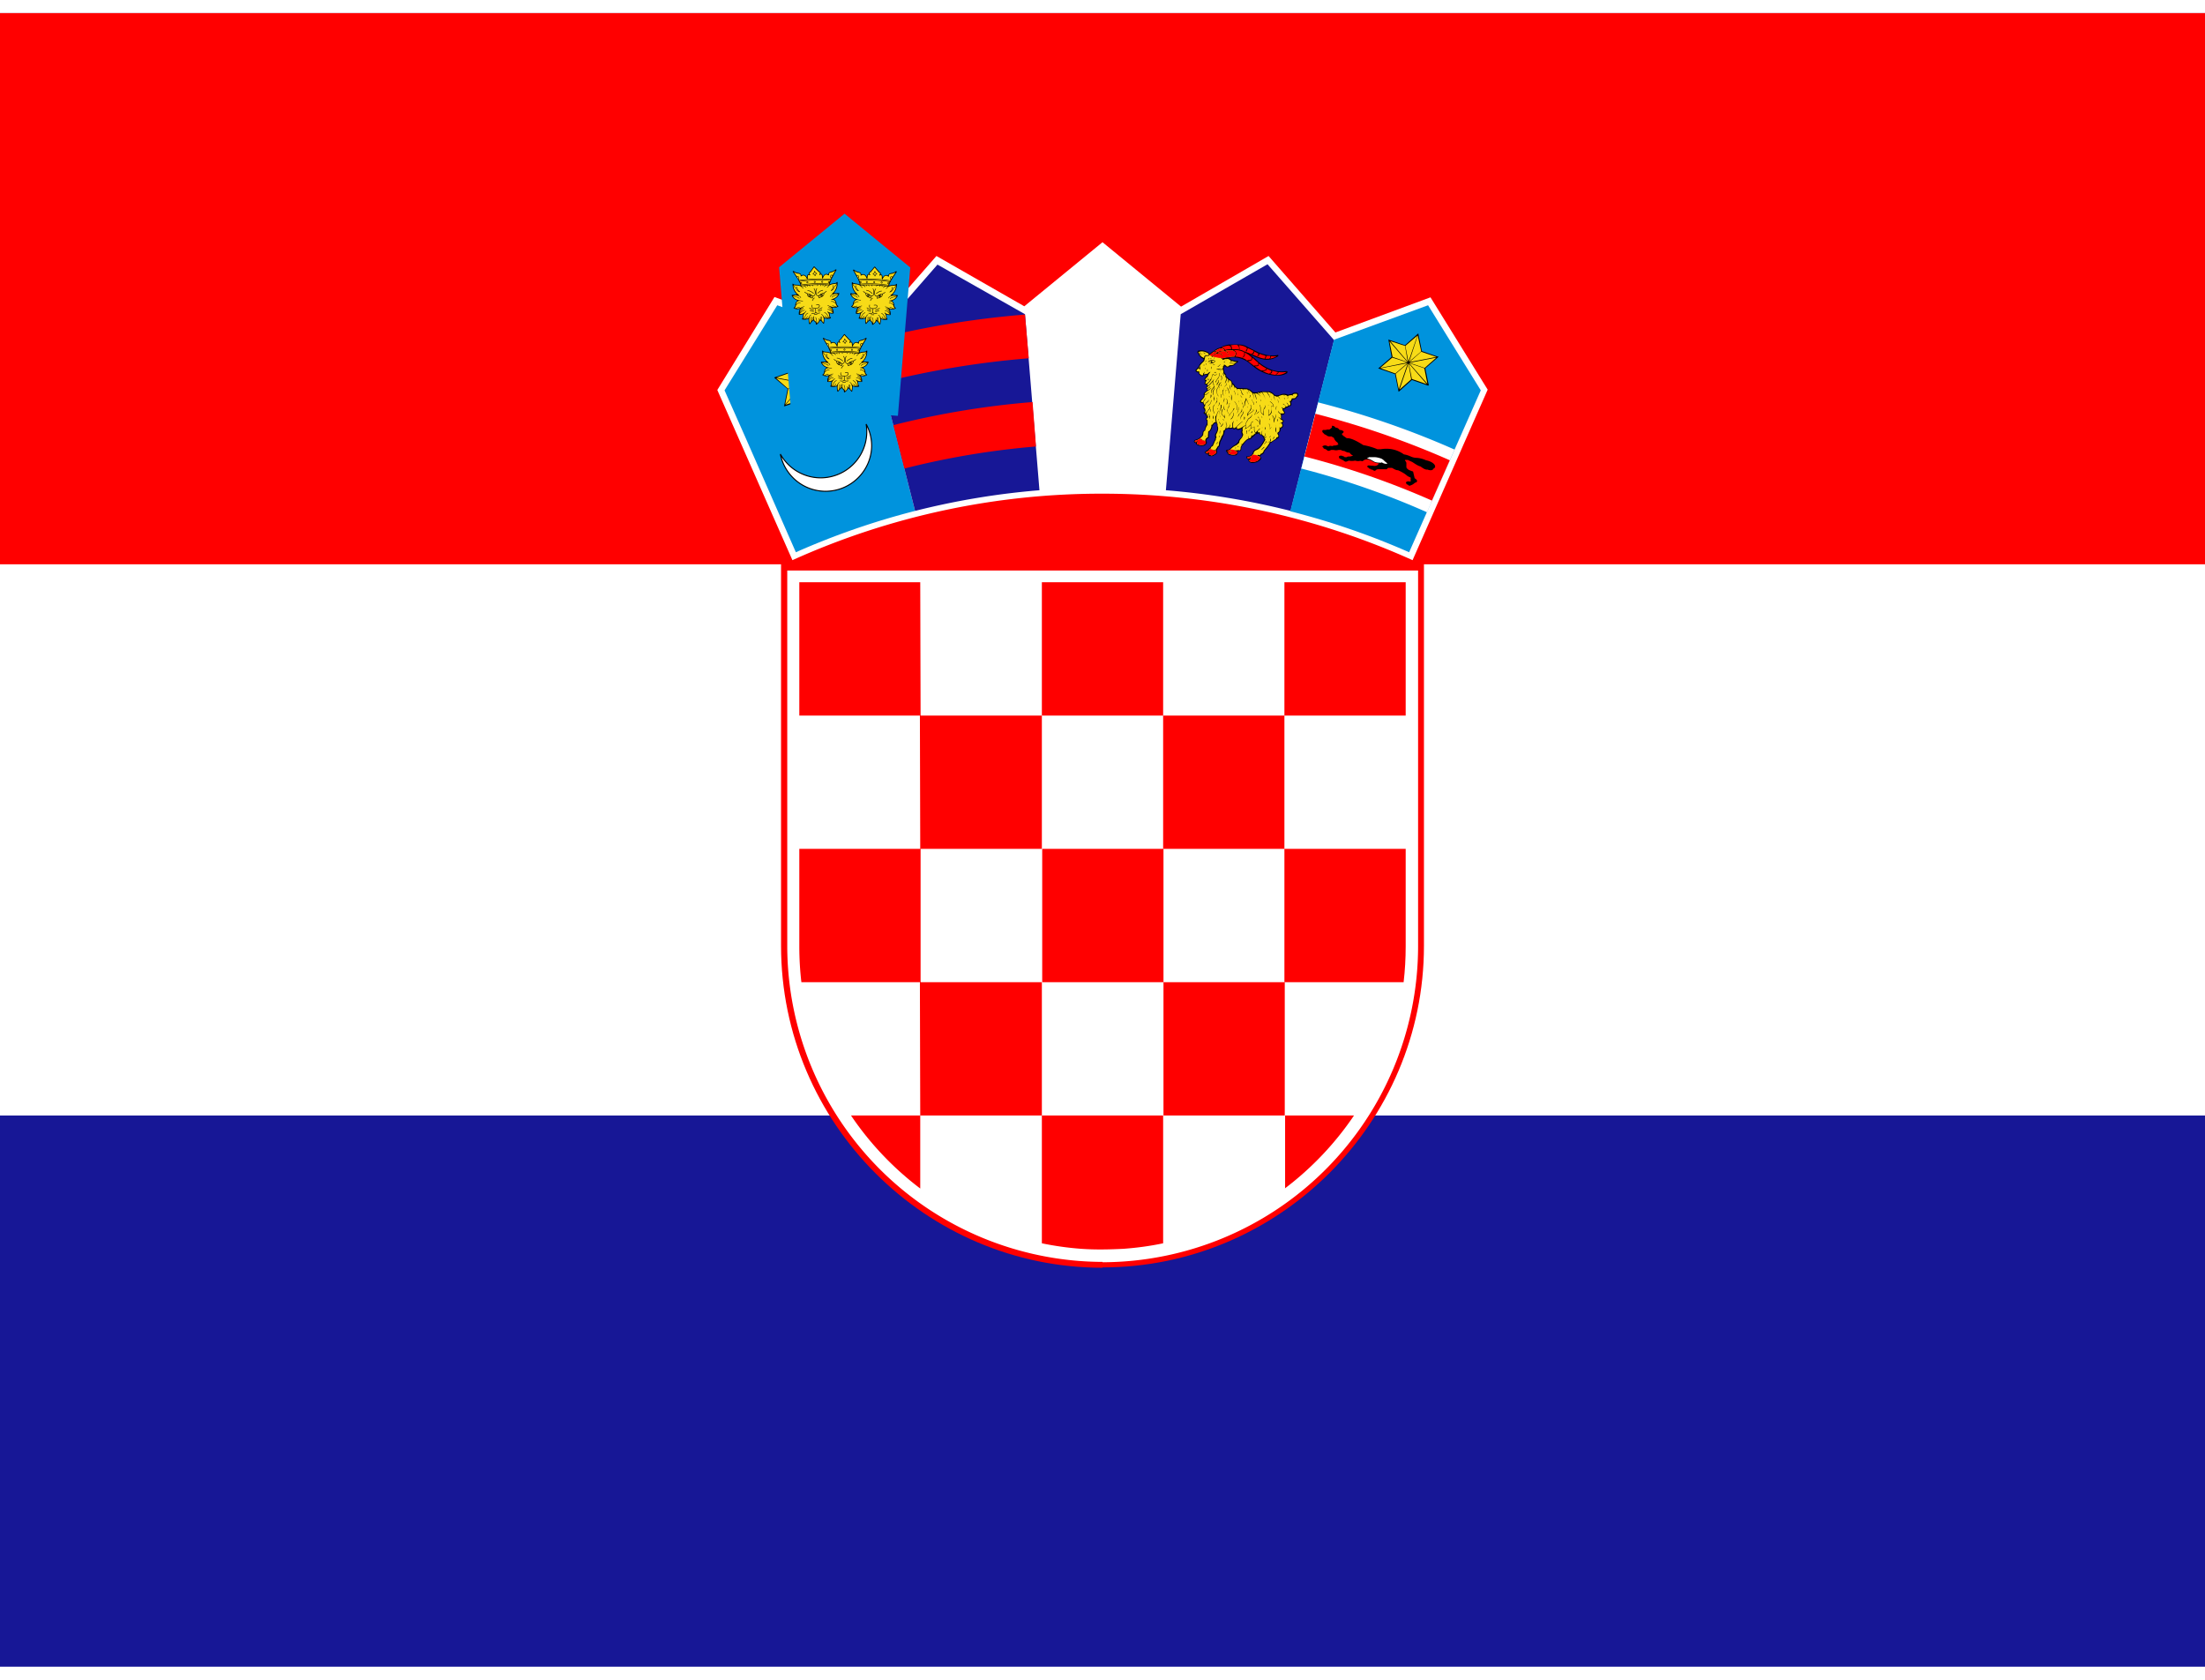
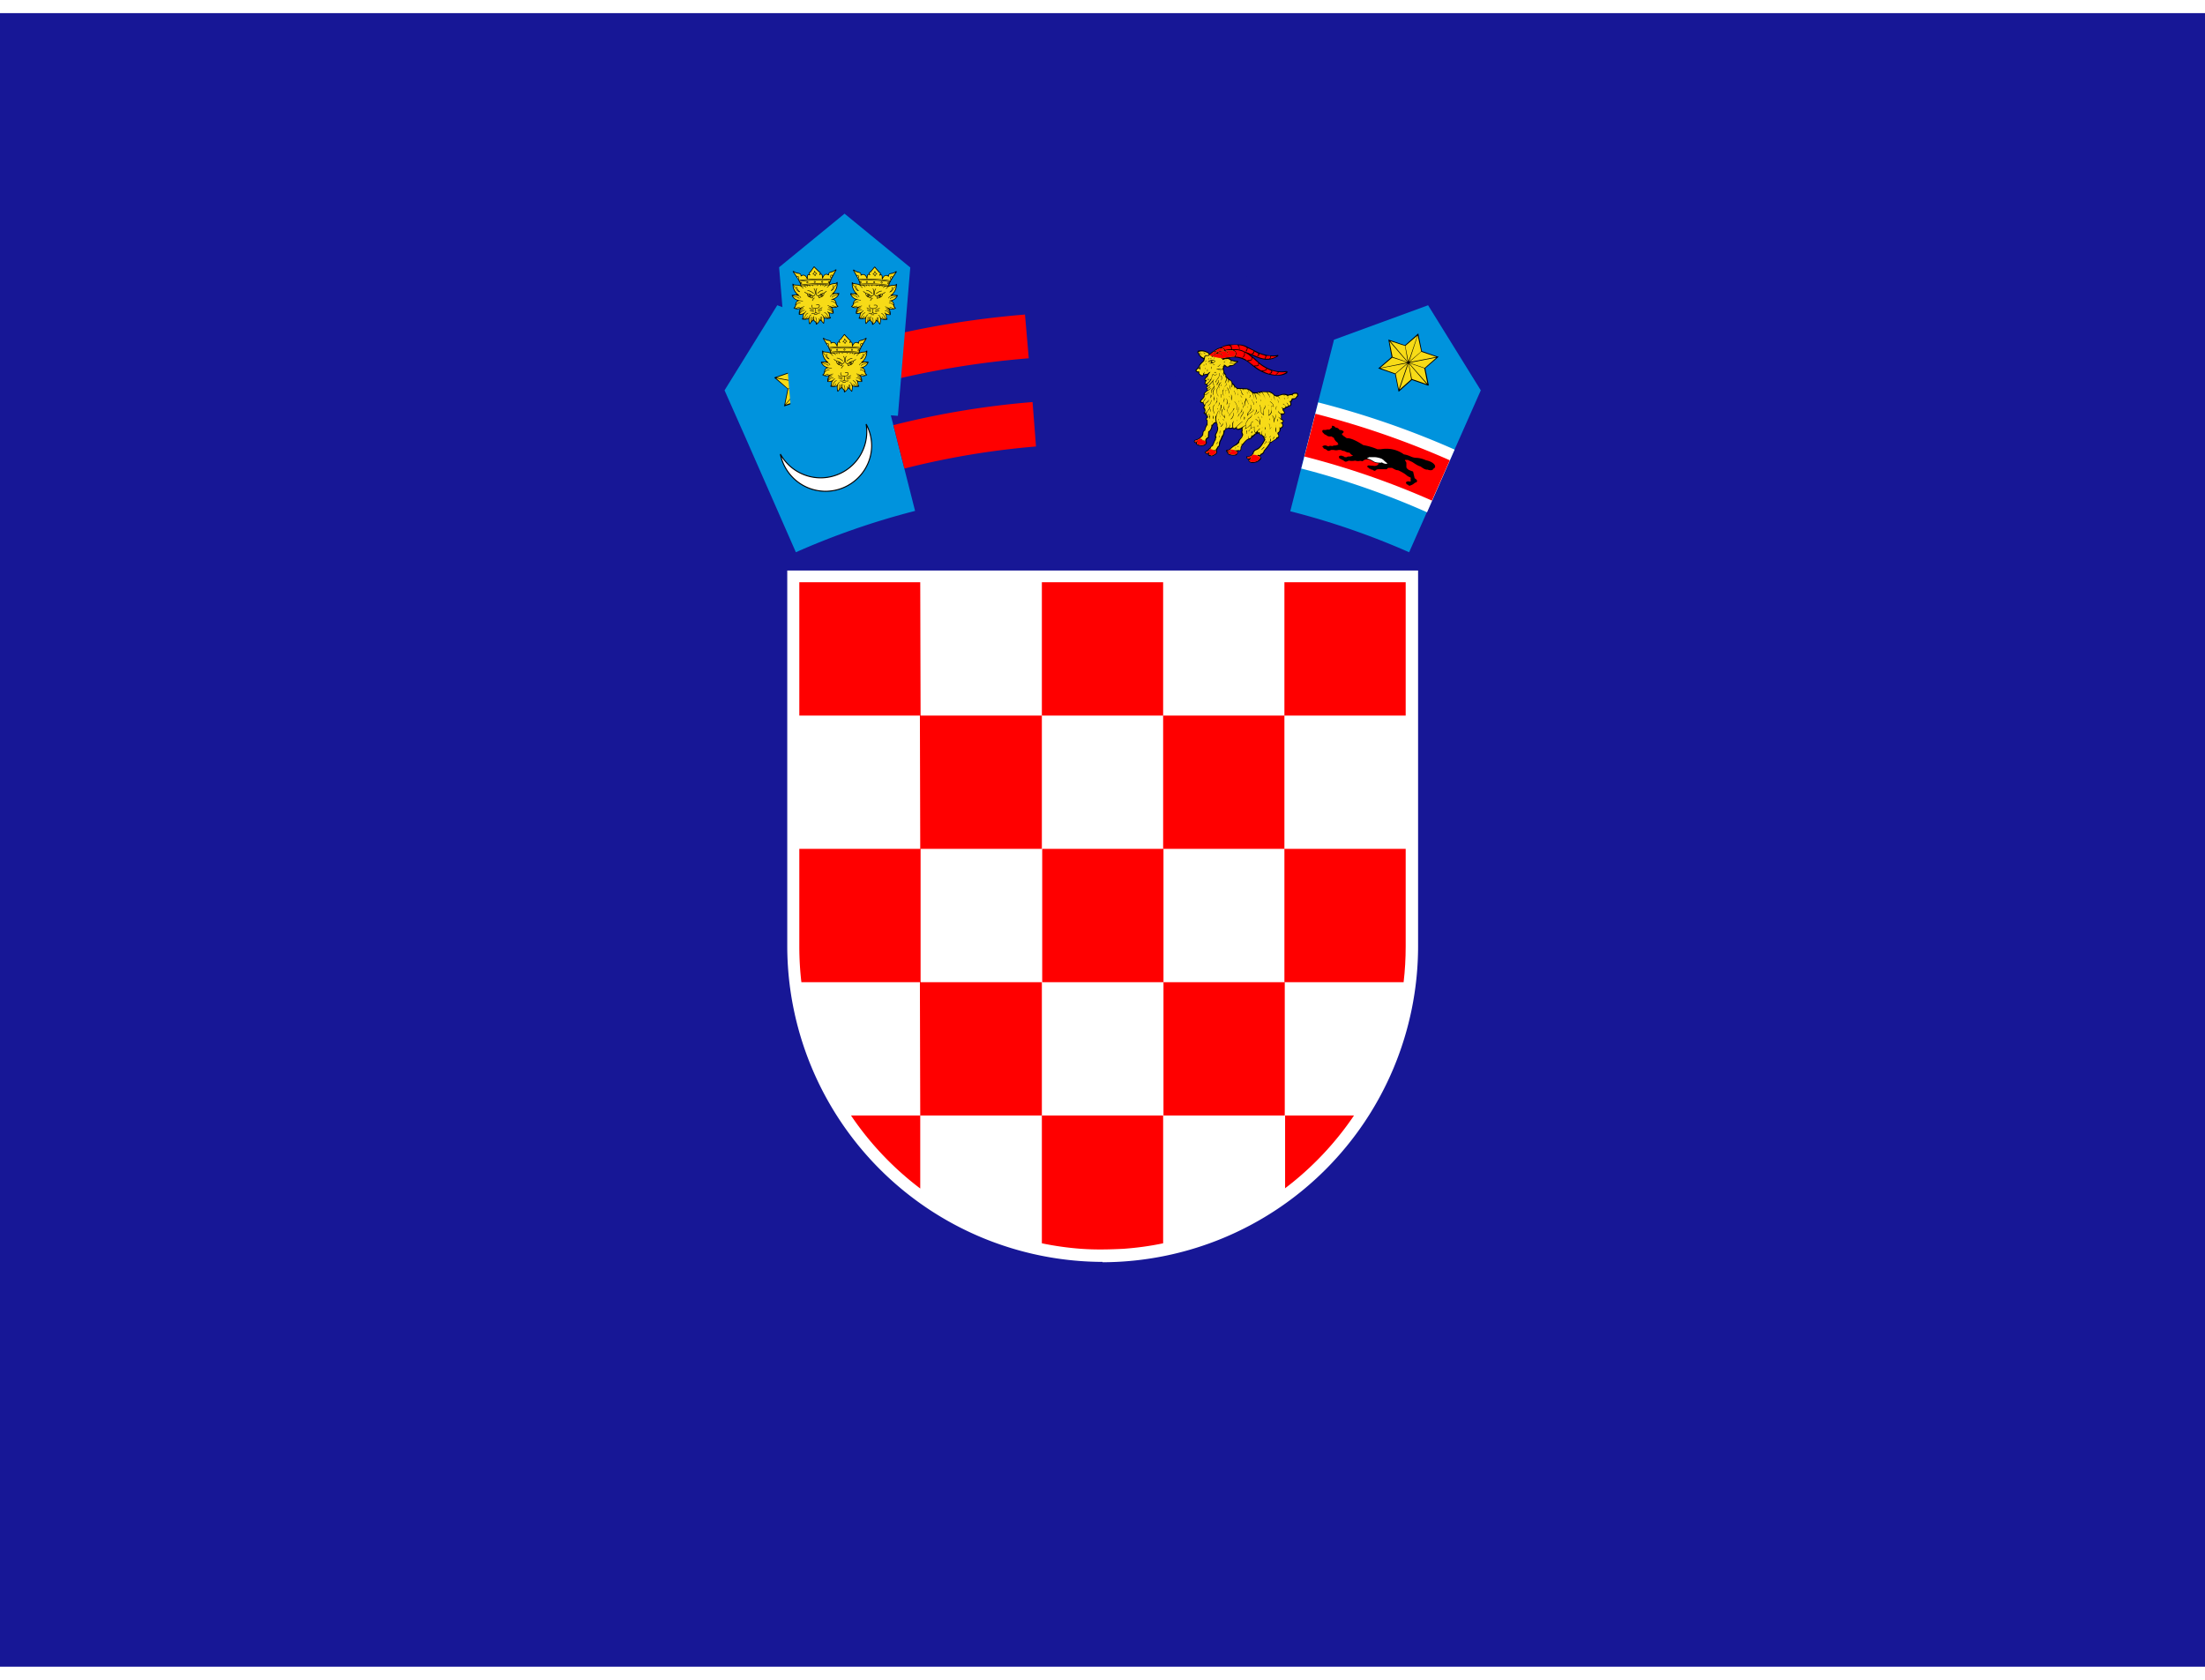
<svg xmlns="http://www.w3.org/2000/svg" xmlns:xlink="http://www.w3.org/1999/xlink" id="N65KD1ULoW_1035" viewBox="0 0 640 480" height="16" width="21">
  <path fill="#171796" d="M0 0h640v480H0z" />
-   <path fill="#fff" d="M0 0h640v320H0z" />
-   <path fill="red" d="M0 0h640v160H0zm320 364.1c51.3 0 93.3-42 93.3-93.3V160H226.7v110.8c0 51.4 42 93.4 93.3 93.4z" />
  <path fill="#fff" d="M320 362.6a91.8 91.8 0 0091.6-91.5V161.8H228.5V271a91.8 91.8 0 0091.5 91.5z" />
  <g fill="red">
    <path d="M267.1 165.2H232v38.7h35.2zm0 77.4h35.3v-38.7H267zM232 270.9c0 3.5.2 7 .6 10.4h34.6v-38.7H232v28.3zm105.7-28.3h-35.2v38.7h35.2zm0 77.4h35.2v-38.7h-35.2zm35.2 21.2A89.2 89.2 0 00393 320h-20v21.2zM267.1 320h35.3v-38.7H267zm-20.1 0a89.2 89.2 0 0020.1 21.2V320H247zm79.1 38.7c4-.3 7.7-.8 11.5-1.6V320h-35.2v37.1a87 87 0 0011.4 1.6c4.1.3 8.2.2 12.3 0z" />
    <path d="M407.4 281.3c.4-3.4.6-6.9.6-10.4v-28.3h-35.2v38.7h34.6zm-69.8-38.7h35.2v-38.7h-35.2zm0-77.4h-35.2v38.7h35.2zm70.4 38.7v-38.7h-35.2v38.7z" />
  </g>
-   <path fill="#fff" d="M410 158.8l21.8-49.5-16.6-26.8-27.6 10.2-19.4-22.2-25.4 14.7L320 66.5l-22.7 18.6-25.5-14.6-19.4 22.2-27.6-10.3-16.6 27 21.8 49.4a217.8 217.8 0 0190-19.3c32 0 62.5 6.9 90 19.3z" />
  <path fill="#0093dd" d="M253 94.8l-27.4-10-15.3 24.7 5.9 13.3 14.8 33.7a219.7 219.7 0 0134.6-12L253 94.8z" />
  <path fill="#fff" stroke="#000" stroke-width=".3" d="M251.4 119.3a13.3 13.3 0 011.6 6.2c0 7.3-6 13.3-13.4 13.3a13.4 13.4 0 01-13.1-10.8 13.4 13.4 0 0011.7 6.9 13.4 13.4 0 0013.2-15.6z" />
  <path d="M227.6 114l1-4.9-3.8-3.2-.1-.1.2-.1 4.6-1.6 1-4.8v-.2l.2.1 3.7 3.2 4.6-1.6h.2v.2l-1 4.8 3.7 3.2.2.2h-.3l-4.6 1.6-1 4.8v.2l-.1-.1-3.7-3.2-4.6 1.6h-.3z" />
  <path fill="#f7db17" d="M233.6 107.6l3.5 3 4.3-1.5zm0-.2l7.8 1.6-3.4-3zm-8.3-1.6l7.8 1.5-3.5-3zm7.8 1.7l-7.8-1.5 3.4 3zm.4-.3l5.2-6-4.3 1.5zm-5.6 6.4l5.2-6-4.3 1.5zm5.3-5.9l-5.2 6 4.3-1.5zm5.6-6.4l-5.2 6 4.3-1.5zm-5.6 6l-2.6-7.6-.9 4.5zm2.7 8l-2.5-7.5-.9 4.5zm-2.4-7.6l2.6 7.5.9-4.5zm-2.7-8l2.5 7.5 1-4.5z" />
-   <path fill="#171796" d="M297.5 87.4L272.1 73 253 94.9l12.6 49.6a219.8 219.8 0 0136.1-6l-4.2-51.1z" />
+   <path fill="#171796" d="M297.5 87.4l12.6 49.6a219.8 219.8 0 0136.1-6l-4.2-51.1z" />
  <path fill="red" d="M262.5 132.2a232.3 232.3 0 0138.2-6.4l-1-12.9a245.6 245.6 0 00-40.4 6.7l3.2 12.6zm-6.3-25a258 258 0 0142.4-7l-1.1-12.7a270.7 270.7 0 00-44.5 7.4l3.2 12.3z" />
  <g transform="translate(-160) scale(.002)">
    <path fill="#0093dd" d="M212105 36890l-23 13-9517-7794-9497 7778 1788 21560c2543-210 5113-322 7709-322 2608 0 5190 113 7744 325l1795-21560z" />
    <g id="Nkc30xvFT5_1036">
      <path d="M202545 46585c-18-2-44 10-69 45-186 250-359 469-545 720-195 61-242 180-167 348-261-26-291 193-302 432-250-379-522-482-814-307-11-230-187-338-439-392-180-10-319-65-436-145-60-42-110-64-170-106-126-88-226-5-172 74 267 434 535 868 802 1302-14 80 6 151 88 204 47 133 93 265 140 397-11 38-21 75-32 113-221-105-443-118-664-133-170-8-287-50-361-137-54-63-91-26-92 82-3 534 162 1014 599 1492-231 4-462 11-694 21-79 6-95 39-73 104 126 304 339 579 822 766-208 112-327 285-357 520-9 224-75 382-212 455-60 32-81 65-24 106 253 185 565 193 895 112-157 270-226 553-198 850 208 56 412 15 614-52-29 61-44 175-52 309-7 115-41 229-104 343-32 33-65 84 4 102 336 91 648 52 915-47 0 243 2 487 76 727 18 58 70 102 125 26 155-214 322-396 527-517 31 90 75 168 156 215 96 55 147 170 153 343 0 30-2 60 35 90 149 7 514-380 589-597 206 121 284 246 439 461 55 76 99 29 128-25 62-243 67-481 66-724 267 99 579 138 915 47 69-19 36-70 4-102-62-114-105-250-113-365-9-133-14-226-43-287 202 68 405 108 614 52 29-297-53-579-211-850 330 80 655 73 908-112 57-41 35-74-24-106-136-73-203-231-212-455-30-235-149-409-357-520 483-187 696-463 822-766 22-66 6-99-73-104-231-10-480-24-711-27 437-478 606-961 604-1495-1-108-38-146-92-82-74 87-179 137-348 146-222 15-435 24-656 128-11-38-21-75-32-113 46-132 106-260 153-393 82-53 102-123 88-204 267-434 513-868 781-1302 54-79-46-162-171-74-60 42-110 64-170 106-117 80-257 134-437 145-251 54-417 167-428 397-293-175-564-73-814 307-11-239-41-457-302-432 75-168 17-291-178-352-186-250-458-470-644-720-31-35-51-47-69-45z" />
      <g fill="#f7db17">
        <path d="M205075 47978c-51-26-124 17-162 95s-33 170 19 196c40 20 84-6 119-56l22-36c2-3 4-6 5-9 38-78 49-163-2-188zm-5008 0c52-26 124 17 162 95s39 165-13 191-103-24-141-102-60-158-9-184zm4539 905c-32 0-59 27-59 59s26 59 59 59 59-26 59-59c0-32-26-59-59-59zm-4032 0a59.1 59.1 0 10.2 118.2 59.1 59.1 0 00-.2-118.2zm4294-304c-754-91-1506-133-2260-133s-1509 41-2269 115c-26 8-21 90 14 86 756-73 1507-113 2256-113 743 0 1485 40 2228 129 39 4 54-80 32-84z" />
        <path d="M200319 48495c768-75 1530-117 2289-116 754 0 1507 42 2261 133l111-184c-32 10-62 9-90-5-76-38-92-161-36-274 56-114 164-175 240-138 39 19 62 62 68 114l446-739c-204 130-328 214-581 252-281 41-409 139-368 307 38 156-57 133-201 54-314-171-541 71-652 353-73 186-159 181-168-13-4-70 0-131-7-200-21-223-89-286-216-224-161 78-175 25-137-58 28-60 86-128 66-221-9-67-66-92-151-98-182-244-467-483-649-727-182 244-374 483-556 727-86 5-142 30-152 98-20 93 52 157 80 217 38 82 23 135-137 57-127-61-186-3-207 220-7 69-10 139-13 209-9 194-95 199-168 13-111-282-352-524-667-353-145 79-203 102-182-54 23-172-107-266-388-307-253-37-377-122-581-252l419 682c12-25 29-45 53-57 76-38 184 24 240 138 56 113 40 237-36 274-10 5-21 8-32 10l100 163zm4389 911c-7 3-7 4-24 11-46 19-80 66-134 124-57 60-128 125-211 188-12 10-25 19-44-6s-7-35 6-44c80-62 149-124 204-182 30-32 56-63 77-92-95-11-190-21-284-30-79 24-157 55-222 95-59 35-107 77-137 125-8 14-16 27-44 11-27-16-19-30-11-44 35-58 91-107 158-147 33-20 69-38 106-54-107-9-214-18-321-25-22 13-42 29-61 47-20 19-39 42-56 67-9 13-18 26-44 8s-18-31-8-44c19-29 41-54 64-77l9-9c-80-5-161-10-241-14-2 2-5 5-8 7a340.4 340.4 0 00-93 126c-6 15-12 29-41 18-29-12-23-26-17-41 12-29 27-55 45-81 8-11 18-22 27-33-115-5-230-9-344-12-4 5-9 8-14 11-25 15-47 32-66 51s-35 40-48 63c-8 14-16 28-43 12-28-16-20-29-12-43 16-28 35-54 59-77 7-7 14-13 21-19-122-2-244-4-365-4-120 0-240 1-360 3 8 7 15 13 22 20 23 23 42 49 59 77 8 14 16 27-12 43s-35 2-44-12c-13-23-29-44-48-63s-41-36-66-51c-6-3-12-7-15-12-115 2-230 6-345 11 11 11 20 23 29 35 19 25 33 52 45 81 6 15 12 29-17 41s-35-3-41-18c-9-24-22-46-38-67-15-21-34-41-55-59-4-3-7-6-10-10-81 4-162 8-243 13 4 4 9 8 13 12 24 23 45 48 64 77 9 13 18 26-8 44s-35 5-44-8c-18-26-36-48-56-67s-41-35-64-49c-1-1-3-2-5-3-110 7-220 14-330 23 43 18 85 38 122 61 67 40 124 89 158 147 8 14 16 27-11 44-27 16-35 3-44-11-29-48-78-90-137-125-72-44-159-77-246-102h-2c-90 7-179 15-268 24 22 33 51 68 86 106 55 58 124 120 204 182 13 9 25 19 6 44s-32 15-44 6c-83-64-155-128-211-188-37-38-99-111-135-140-196-90-354-127-575-147-153-14-318-9-458-79 36 85 75 164 126 229 53 68 120 121 209 147 8 2 21 16 22 25 28 157 84 286 169 386 52 60 114 110 188 149-75-81-132-166-172-251-67-142-90-286-77-420 1-16 3-32 34-29 32 3 30 19 29 35-11 123 9 256 72 387 56 118 159 237 291 346 24 19 0 63-29 55-154-44-290-123-383-231-89-104-149-237-180-397-94-32-165-90-222-164-47-60-85-131-118-205 28 428 182 801 456 1137 61 75 165 182 255 216 92 35 95 100-20 101-34 1-69 1-105 1 84 31 164 66 233 105 127 73 217 162 224 273 1 16 2 32-29 34-32 2-33-14-34-29-6-86-82-160-192-223-113-65-259-117-402-160-154 0-312-1-459 3 39 28 80 57 131 84 82 44 188 86 343 122 89 21 166 52 233 91 71 42 130 93 177 150 10 12 20 25-5 45s-34 8-45-5c-42-52-95-98-159-135-61-36-133-64-216-84-161-38-272-81-358-128-75-40-131-82-184-123 180 393 450 573 835 689 23 7 43 13 61 19 3 1 6 1 9 2 86 21 175 40 266 55 92 15 166 28 261 37 16 1 32 3 29 34-3 32-19 30-34 29-99-9-174-22-266-38-58-10-115-21-171-33-26 6-64 9-107 12-232 14-420 225-435 494 0 5 0 11-1 16 88-80 179-157 273-212 117-68 239-103 364-69 15 4 31 8 22 39-8 31-23 27-39 22-106-28-212 3-316 63-108 63-213 158-315 253-24 147-82 285-205 377 61 34 104 65 163 45 86-39 172-78 261-108 91-31 184-52 282-57 16-1 32-1 33 31s-14 32-31 33c-91 4-179 24-264 53-75 26-149 58-222 91 221 47 460-1 667-79 60-22 105-42 133-41 51-30 112-53 172-79 66-28 132-51 182-57 16-2 32-4 35 28 4 32-12 33-28 35-112 13-127 21-222 79 0 21-66 57-126 96-36 24-70 52-87 67-95 86-144 181-188 287-29 70-52 145-68 224 55-108 121-211 201-303 94-108 208-201 345-265 14-7 29-13 42 15 13 29-1 35-15 42-129 60-236 147-324 250-90 103-161 222-219 345-31 64-8 1-42 86 110-122 212-224 323-307 132-100 283-157 418-133 15 3 31 6 26 37s-21 28-37 26c-116-21-250 32-369 121-121 92-244 223-366 361 184 26 366-26 542-85 91-30 183-135 239-152 19-24 38-46 57-67 33-37 67-71 102-100 12-10 24-20 45 4s8 34-4 45c-33 28-65 60-96 94-32 35-62 73-92 113-6 8-13 17-24 16-60 70-151 162-172 240-57 210-25 370-122 576 71-38 128-81 175-134 53-60 94-135 128-230 37-104 95-195 167-270 75-77 165-136 261-172 15-5 30-11 41 19s-4 35-19 41c-87 32-169 86-238 157-66 68-119 151-153 247-37 102-81 183-141 250-44 50-95 91-156 127 52-3 78-10 121-7 79-6 211-66 279-119 66-51 116-120 154-206 6-15 13-29 42-16s23 27 16 42c-42 96-99 174-173 231-56 43-121 75-196 93 161-5 311-42 467-100 65-24 87-168 127-208 32-58 66-112 105-158 47-56 101-101 164-127 15-6 29-12 41 18 12 29-3 35-17 41-52 21-98 60-139 108-36 42-68 93-98 147 10 73-51 228-53 305-7 205-2 409 53 612 53-71 107-134 162-192 0-5 0-10 1-15 18-106 33-219 40-332 7-112 7-223-6-329-2-16-4-32 27-35 32-4 34 12 35 28 14 111 14 226 7 340-6 90-16 180-30 269 54-51 53-51 77-103 37-80 59-159 67-237 9-80 5-157-13-230-4-15-7-31 24-38s35 8 38 24c19 80 25 165 14 252-8 65-24 132-49 199 56-42 114-82 178-122-4-75-5-153-3-227 2-68 7-134 18-190 4-20 7-40 47-33s37 27 33 48c-9 50-14 111-16 177-2 78 0 162 4 243 5 82 49 185 125 230 103 62 158 163 186 274 16-145 17-280 3-400-17-143-55-267-114-368-8-14-16-27 12-44 27-16 35-2 43 12 63 110 104 241 122 393 17 146 13 310-13 488 102-82 381-258 352-594-7-27-16-52-28-75-7-14-14-28 14-42s35 0 42 14c17 33 30 69 39 110 5 24 8 49 11 76 13-7 45-43 51-39 24 16 58 38 80 54-21-60-35-120-42-178-10-87-5-172 14-252 4-15 7-31 38-24s27 23 24 38c-18 73-22 151-13 230 9 77 31 157 67 237 4 8 8 16 5 25 24 21 47 42 70 65-13-84-22-170-28-255-8-115-7-230 7-341 2-16 4-32 35-28s29 20 27 35c-13 106-13 217-6 329 7 113 22 225 40 332 1 2 1 5 1 7 54 59 95 120 152 196 55-203 73-407 66-612-2-76-69-227-65-302-30-55-63-107-100-151-41-49-87-87-139-108-15-6-29-12-18-41 12-29 27-24 41-18 62 26 117 71 164 127 38 45 72 98 103 154 57 7 78 179 143 212 154 57 298 94 453 100-75-19-140-50-195-93-74-57-131-135-173-231-6-15-13-29 16-42s35 2 42 16c38 86 88 156 154 206 85 66 289 124 400 127-61-37-113-78-157-128-59-67-104-148-141-250-34-95-87-179-153-247a642 642 0 00-238-157c-15-6-29-11-19-41 11-29 26-24 41-19 96 36 186 94 261 172 72 74 130 166 167 270 34 95 75 169 128 230 47 54 105 98 177 135-98-207-66-367-122-577-35-129-232-277-193-320 45-51 133 88 248 127 175 59 357 111 540 85-122-138-244-269-366-361-119-90-237-140-352-120-16 3-31 6-37-26-5-31 10-34 26-37 135-24 269 32 401 132 111 84 201 175 311 298-18-47 0-14-30-77-59-123-130-241-220-345-89-102-196-189-324-250-14-7-28-13-15-42 13-28 28-22 42-15 137 65 251 157 345 265 81 93 147 198 203 307-15-81-39-157-68-227-44-106-93-201-188-287-62-56-209-140-208-179-29-15-33-11-63-24-61-26-121-46-164-52-16-2-32-4-28-35 4-32 19-30 35-28 50 6 115 28 182 56 33 14 66 43 98 60 53 4 139 47 208 74 206 78 446 126 666 79-73-33-147-65-223-91-85-29-172-49-264-53-16-1-32-1-31-33s17-31 33-31c98 4 191 26 282 57 89 30 175 69 261 108 59 27 101-7 163-45-123-92-181-230-205-376l-2-2c-102-95-207-190-315-253-104-60-210-91-316-63-15 4-31 8-39-22-8-31 7-35 22-39 125-33 247 1 364 69 94 55 186 132 274 213 0-6-1-11-1-17-15-270-203-480-435-494-78-5-189 21-186-32 4-59 97-44 234-86 385-116 655-296 836-690-54 41-110 83-186 124-86 47-198 91-358 128-82 19-154 48-216 84-64 38-117 84-159 135-10 12-20 25-45 5s-14-32-5-45c47-57 106-108 177-150 67-39 145-70 233-91 155-36 261-78 343-122 51-27 92-55 131-84-148-4-305-3-459-3-143 44-289 96-402 160-110 63-186 136-192 223-1 16-2 32-34 29-32-2-31-18-29-34 8-111 97-200 224-273 69-39 149-74 233-105-35 0-70 0-104-1-116-2-112-66-20-101 90-34 190-141 251-216 271-334 412-714 456-1130-33 72-69 140-115 198-57 73-128 131-222 164-31 160-91 293-180 397-92 108-216 185-369 230-29 8-52-35-29-55 132-109 221-226 278-344 62-131 83-264 72-387-1-16-3-32 29-35 31-3 33 13 34 29 12 134-10 278-78 420-40 85-97 170-172 251 73-39 136-89 187-149 85-100 141-229 170-386 1-8 14-22 22-25 89-27 155-79 209-147 51-65 90-143 126-228-140 69-304 64-457 78-213 19-369 68-554 152z" />
        <path d="M204649 49231c-680-88-1359-113-2041-114-684 0-1369 40-2058 112-20 6-15 33-14 46 2 28 37 35 121 27 643-60 1285-93 1932-93 674 0 1351 21 2038 102 33 9 77-85 22-81z" />
        <path fill-rule="evenodd" d="M200570 49160c683-71 1362-110 2038-110 675 0 1349 40 2025 127l31-127c-17 9-37 15-58 15a123 123 0 11113-171l60-170c-724-84-1446-122-2171-122-729 0-1459 38-2193 107l58 164c22-32 59-54 101-54a123 123 0 110 246c-12 0-25-2-36-6l33 94-2 7zm3067-416a123 123 0 100 246 123 123 0 100-246zm0 64a59.1 59.1 0 000 118c32 0 59-27 59-59s-26-59-59-59zm-1082-91a123 123 0 10123 123c0-68-55-123-123-123zm0 64a59.1 59.1 0 10.2 118.2 59.1 59.1 0 00-.2-118.2zm-1064-40a123 123 0 10-.2 245.8 123 123 0 00.2-245.8zm0 64c-33 0-59 26-59 59s26 59 59 59a59.1 59.1 0 000-118z" />
      </g>
      <path d="M202601 47974c-14-68-49-129-100-175-51-47-116-78-187-88-33-4-39-58-7-68 60-20 114-67 157-133 45-69 79-157 95-256 5-34 64-35 69-1 15 84 51 153 97 208 55 66 125 112 193 138 31 12 25 63-8 68-59 9-105 42-141 87-50 62-81 145-100 221-8 33-62 31-69-2zm33-118c20-52 47-103 81-146 28-34 60-64 99-84-51-30-100-70-143-120-28-34-53-73-73-116-19 59-45 112-75 158-31 47-67 86-108 116 50 19 95 47 134 82 34 31 63 68 85 110zm799 5115l-515 206c-17 7-35 14-48-21-14-34 4-41 21-48l515-206c17-7 35-14 48 21 14 34-4 41-21 48zm59-326l-604 328c-16 9-33 18-51-15s-1-42 15-51l604-328c16-9 33-18 51 15s1 42-15 51zm-1826-65l604 328c16 9 33 18 15 51s-34 24-51 15l-604-328c-16-9-33-18-15-51s34-24 51-15zm51 322l515 206c18 7 35 14 21 48-14 35-31 28-49 21l-515-206c-17-7-34-14-21-48 14-35 31-28 48-21zm224 434c137 33 261 48 358 31 88-16 155-60 191-146v-493c-107-1-212-15-303-41-109-31-170-98-201-178-41-107-27-235-4-329 5-18 9-36 45-27s32 27 27 45c-20 82-33 194 1 284 23 60 69 110 152 133 91 25 198 38 307 38 107 0 214-13 304-40 82-24 148-69 192-123s65-117 57-176c-5-36-24-62-49-80-34-24-82-35-128-37-47-2-94 7-142 16-25 5-50 9-77 13-19 2-37 5-42-32s14-40 32-42c23-3 48-8 73-12 52-10 105-20 159-18 60 2 121 18 168 51 42 29 72 72 80 131 11 80-16 163-73 233-53 65-131 119-229 147-83 24-178 38-274 42v483c3 5 3 11 2 16 37 82 102 125 188 141 97 18 221 2 358-31 18-5 36-9 45 27 8 37-9 41-28 45-146 35-279 51-388 32-92-17-165-58-215-132-49 74-124 115-215 132-109 20-242 4-388-32-18-4-37-8-28-45 8-36 27-32 45-27zm356 210l402-9c19 0 38-1 38 37 1 38-18 38-37 38l-402 9c-19 0-37 1-38-37s18-38 37-38zm593-3082c151-125 293-227 423-297 133-72 254-111 359-106 19 1 37 1 36 39-1 37-20 37-39 36-92-4-200 32-322 97-125 67-263 166-410 289-14 12-29 24-53-5s-9-41 5-53zm-605 56c-141-130-298-240-445-314-139-71-268-108-363-100-19 2-37 4-40-34-4-37 15-39 34-40 110-10 252 31 404 107 152 77 315 191 461 325 14 13 28 25 2 53-25 27-39 15-53 2zm-213 1004c37-83 83-155 136-219 53-63 112-119 174-170 14-12 29-24 52 5 24 29 9 41-5 53-59 48-114 101-164 160-49 59-91 125-125 201-8 17-15 34-49 19s-27-32-19-49zm371-1734c49 66 88 139 114 223 26 82 40 175 39 279 5 80 6 165-7 249-13 86-42 170-97 246-43 60-101 97-165 113-53 13-109 10-164-7 29 100 51 208 6 308-8 18-33 27-51 18-43-22-86-43-128-62s-84-36-127-51l-1-1c-95-37-173-73-236-112-65-39-115-80-150-124l1 2c-44-49-72-106-88-170-14-55-20-114-22-174-72-39-138-78-194-116-64-43-118-87-161-131-13-14-26-27 1-53s40-12 53 1c39 40 89 80 150 121 60 40 128 81 204 121 124 13 247 51 370 109 106 50 211 115 317 192 13 7 19 16 27 20 8 6 16 13 25 19 51 22 104 28 152 16 47-11 90-39 122-84 48-66 72-139 84-214 12-77 11-157 6-234v-2c1-97-12-183-35-258-24-76-58-142-102-201-11-15-22-30 7-52s41-7 52 7zm-375 1047c-104-77-207-141-311-190-105-49-210-83-314-98 2 48 8 93 18 135 13 52 35 99 71 138l1 1c30 37 73 72 130 107 60 36 134 71 225 106l-1-1c45 16 89 34 133 54 31 14 61 28 93 44 19-83-10-179-37-267-2-8-5-15-9-29zm776-1003c-44 59-79 125-102 201-24 76-36 161-35 258v2c-5 77-6 158 6 234 12 75 37 148 84 214 32 45 75 72 122 84 48 12 101 6 152-16l25-19c6-4 13-12 27-20 105-77 211-143 317-192 123-58 246-95 370-109 75-40 144-80 204-121s111-81 149-121c13-13 26-27 53-1s14 39 0 53c-43 44-97 88-161 131-57 38-122 77-194 116-2 61-8 119-22 174-16 63-44 121-88 170l1-2c-35 44-85 85-150 124-63 38-141 75-237 112l-1 1c-43 15-85 32-127 51-43 19-85 40-128 62-18 9-43 0-51-18-45-100-23-208 6-308-55 18-111 20-164 7-64-15-122-53-165-113-55-76-84-160-97-246-13-85-12-169-7-249-1-104 13-196 39-279 26-84 65-158 114-223 11-15 22-30 52-7 30 22 19 37 7 52zm940 715c-105 15-209 49-314 98-104 49-207 113-311 190-4 13-6 21-8 29-27 88-56 184-37 267 31-15 62-30 93-44 44-20 87-38 133-54l-1 1c91-35 165-70 225-106 58-34 100-70 131-107l1-1c35-39 57-86 71-138 11-42 16-87 19-135z" />
      <path fill-rule="evenodd" d="M203459 50602a216.4 216.4 0 000 433 216.6 216.6 0 000-433zm0 69c-81 0-147 66-147 147s66 147 147 147 147-66 147-147-66-147-147-147zm0 60a87 87 0 10.1 174.1 87 87 0 00-.1-174.1zm-1697-124c119 0 217 97 217 216s-97 217-217 217a216.6 216.6 0 010-433zm0 69c81 0 147 66 147 147s-66 147-147 147-147-66-147-147 66-147 147-147zm0 60a87 87 0 11-.1 174.1 87 87 0 01.1-174.1z" />
    </g>
    <use width="100%" height="100%" transform="rotate(-2.2 -55532.8 156275.8)" xlink:href="#Nkc30xvFT5_1036" />
    <use width="100%" height="100%" transform="rotate(2.2 459865.8 156275.8)" xlink:href="#Nkc30xvFT5_1036" />
  </g>
  <path fill="#171796" d="M387.2 94.9l-19.3-22-25.2 14.5-4.3 51.1a219.7 219.7 0 0136.2 6L387.2 95z" />
  <path d="M347.7 98c.8-.2 1.7-.2 2.6.3.3.1.6.3.8.6.4-.3.7-.6 1.2-.8a4 4 0 011.8-1c.9-.5 1.8-.8 2.7-.9h2.8c.8 0 1.6.2 2.3.6l2 1c.8.4 1.5.8 2.2 1a9.1 9.1 0 004.5.5c.4-.2.7.1.2.4-3.3 2-5.9.2-8.1-.6a16.2 16.2 0 012.1 1.7c.8.8 1.8 1.6 3.5 2.4a8.4 8.4 0 005 .7l.4.1-.1.5a4.8 4.8 0 01-2.6.7 10 10 0 01-5.2-1.3c-1.4-.7-2.3-1.6-3.3-2.4a7.5 7.5 0 00-3-1.4 6 6 0 00-2.9 0c.3.1.5.2.6.4.5.3 1 .4 2 .5.4 0 .2.3-.5.7a2 2 0 01-1.6.8c-1 .6-1.3.2-1.7-.2 0 .3 0 .5-.2.8a.6.6 0 010 .4l.2.7c0 .2 0 .3.2.4.2.2.3.4.3.7 0 .2.1.3.3.4l.6.6c.6.2.8.7 1 1.2.4.2.6.5.7.9.2 0 .4.2.6.4l2.6.1c.8.1 1.4.6 2 1.2h1.2a4 4 0 011.3-.3h2.3c.5.2.9.4 1.2.8.5.5 1.2.4 1.8.2a2.7 2.7 0 012.4 0 2.3 2.3 0 011-.2c.4-.3.7-.4 1-.4.6 0 1 0 .9.8 0 .2-.2.4-.3.4-.3.6-.7.7-1.3.7-.1.4-.3.7-.5.8.3.9 0 1.3-.7 1.2 0 .3-.3.4-.6.4a1.4 1.4 0 01-1 .5l.4.6c.4.7-.2 1-.8 1v1.2c.7.4.8.8.2 1.2.4.7.3 1.3-.5 1.6 0 .4 0 .8-.3 1-.2.2-.5.3-.3.6.3.5.2 1.1-.2 1.2l-.2.1-.2.2a9.6 9.6 0 00-1.5 1c-.1 0-.2.1-.2 0a9.6 9.6 0 01-1.8 2.4c0 .5-.4 1-1 1.1a.4.4 0 01-.3.4c.3.3.5.6.2 1a3 3 0 01-1.3.8c-1 .3-1.7.2-2-.2-.4-.3-.3-.6 0-.7-.7 0-.8-.2-.8-.7 0-.2.1-.2.3-.1.4 0 .7-.2 1-.3l.5-.6c0-.7.5-1 1.1-1.3.5-.2 1-.6 1.4-1.2l.9-1.5a1.2 1.2 0 01-.3-.7 1.5 1.5 0 01-.5-.6c-.5 0-.7-.2-.7-.5a1.1 1.1 0 01-.3 0c-.3.1-.5.3-.7.2a6.9 6.9 0 01-1.1 1c-.2.3-.4.5-.7.5-1 .1-1.5 1.2-2 1.7-.2.1-.3.4-.4.7 0 .6-.1 1-.4 1h-.4a1.2 1.2 0 00-.4 0c.3.3.3.6 0 .9-.1.3-.4.4-.8.4a3.6 3.6 0 01-1.6-.2c-.4-.2-.5-.5-.5-.7-.3-.2-.4-.3-.3-.5 0-.2.2-.3.4-.2l.6-.2a5.2 5.2 0 011.8-1.4 3 3 0 01.7-.7c0-.5.5-1 1-1.4l.1-.6v-.3c-.2-.3-.3-.7-.1-1a1.3 1.3 0 010-.6c-1.1.6-1.5.4-1.6-.1-.4.3-.8.5-1 0-.4.1-.8.3-1.2.1l-.8.2-.4.7c0 .5-.2 1-.5 1.5a9.3 9.3 0 01-.7 1.5 1 1 0 01-.1.5c0 .6-.2.9-.5 1a2.4 2.4 0 01-.4.8v.2c.1.3.1.7-.2 1l-1 .6h-1c-.4-.3-.4-.4-.3-.6a.6.6 0 01-.5 0l-.4-.3c-.1-.2-.1-.4.1-.5l.9-.6c0-.2.2-.3.4-.4.2-.4.4-.6.6-.7l.7-1.5c.1-.1.2-.3.1-.4l.1-.3s.2-.1 0-.2a1.4 1.4 0 01.2-1.2c.3-.4.6-1.4.3-2v-.8h-.3c-.2-.2-.4 0-.6.2l-.4.6c-.1.8-.5 1.5-1 1.6v1.2c0 .4 0 .7-.2.7s-.4.2-.5.5a1 1 0 00-.1.3c.3.3.2.7-.1 1-.6.6-1.4.5-2.2.3-.6-.3-.8-.5-.7-.8-.8 0-.7-.7 0-.9.8-.2 1.4-.7 1.9-1.4 0-.8.2-1.3.7-1.4 0-.5.2-1 .4-1.4.2-.4.3-.8.2-1.3-.4-.3-.4-.6 0-1 .1 0 .1 0 0-.2-.3 0-.3-.3-.3-.5s0-.2-.2-.2c-.6-.1-.5-.4-.2-.7.1 0 .2-.3 0-.4l-.1-.4c-.4-.3-.2-.6 0-.9l-.4-.8c-.7 0-1-.4-.6-.9a3.4 3.4 0 01.7-.6c.1-.3.3-.6.2-.8-.2-.6.5-1 1-1.4a.9.9 0 01-.1-.4c-.3-.3-.2-.6.1-.8a1 1 0 01-.1-.5c-.8.2-.8-.3-.4-1-.5-.3-.4-.8.5-1.5a1 1 0 010-.4 2 2 0 00-1 .3c-.3.3-.6.2-.9.1a1.5 1.5 0 00-.4-.4.6.6 0 01-.2-.6c-1 0-1.1-.7-.6-1 .3-.3.6-.6.7-.9.2-.6.7-1 1.3-1.5v-.5a1.6 1.6 0 00-.7-.3 1.2 1.2 0 00-.6-.7c-.1 0-.2-.2 0-.4-.6-.4-.5-.7-.3-1z" />
  <g fill="#f7db17">
    <path d="M364.5 122a1.4 1.4 0 01-.2 0 8.4 8.4 0 01-.8.7c-.2-.3-.5 0-.2.1l-.2.2c0 .3-.2.4-.5.4h-.1a3 3 0 010-.3 3.5 3.5 0 010-.4 3.9 3.9 0 00-.1.4 2.8 2.8 0 000 .4c-.8.3-1.3 1.1-1.9 1.7l-.4.8c0 .2 0 .9-.3.9h-.2c0-.1-.2-.1-.4 0h-1c-.2.2.4.2.7.3.1.1.2.3.1.5-.2.7-1.8.5-2.3.2-.2-.1-.2-.3-.2-.5h.3c.2 0 .4 0 .5-.2 0 0 .1 0 0-.1 0-.1 0-.1 0 0a1.3 1.3 0 01-.5 0 2.6 2.6 0 01-.5 0h-.2c0-.1.2 0 .2 0l.7-.3a5.3 5.3 0 011.9-1.4l.8-.7c0-.7.4-1 .8-1.5l.3-.7v-.3c-.2-.4-.3-.7-.1-1a1.5 1.5 0 010-.8.3.3 0 000-.1 6.2 6.2 0 01.8-.6v.8a1.3 1.3 0 00-.2.3.5.5 0 000 .2v.1a.4.4 0 010-.3l.3-.2.7-.4.7-.6v1l-.6.7v.1h.1a2.3 2.3 0 01.5-.7 3.2 3.2 0 011-.6v1a1.5 1.5 0 00.5.9z" />
    <path d="M349 113l.2-.2.4-.6a4 4 0 01.5-.6 4 4 0 00-.4.7 5.8 5.8 0 00-.4.5v.2c.1.3.1.5.3.7l.3-.4a1.6 1.6 0 01.4-.4 1.8 1.8 0 00.5-.6h.1l-.2.4a2 2 0 01-.3.3l-.4.3a1.3 1.3 0 00-.2.4v.3c-.2.3-.5.5 0 .7a.6.6 0 00.1.5l-.1.7c-.3.2 0 .2.1.2l.4-.4a4.3 4.3 0 01.3-.4l.4-.5.1-.5h.1a1.4 1.4 0 01-.1.6 2 2 0 01-.5.5 3.8 3.8 0 00-.2.4 2.6 2.6 0 00-.3.4c.2.1.2.4.2.7h.1l.2-.2.2-.4h.1l-.2.4-.2.3c.2.1.2.3 0 .5-.4.3-.3.4 0 .7v1.2l.1.3h-.1v-.3c-.4.7-.6 1.1-.7 1.8-.6.1-.5.8-.6 1.3a3.9 3.9 0 01-1.9 1.5c-.1 0-.5.1-.5.3 0 .1.2.3.4.2.4-.5.7-.2.2.2v.3c.5.4 1.6.5 2.2.2.3-.3.5-.5.2-.9 0-.5.2-1 .8-1.2v-.4l.1-1.3.2-.1c.2 0 .6-.7.7-1.3v-.4c.1-.2.2-.2.3 0 0-.2 0-.3.2-.4.2-.3.5-.6.8-.4a3 3 0 01-.1-.8 2.7 2.7 0 010-1l.2-.2.3-.7.3-.7h.1l-.3.7-.3.8v.1a2.5 2.5 0 00-.1 1l.2.9.2.4v.6c.4.6 0 1.7-.3 2.2a1 1 0 00-.1.8c.2.2 0 .4-.1.6v.1c0 .2 0 .4-.2.5l-.7 1.6c-.4.1-.5.3-.6.7-.3.1-.3.2-.4.4a2.7 2.7 0 01-.9.6c-.3.1 0 .2.2.4.2.1.4-.2.6-.4.2-.3.3-.2.2 0a2 2 0 00-.2.7l.7.3c.4 0 .9-.4 1.2-.6.3-.2.2-.5.1-.8a2 2 0 01-.5 0 3.4 3.4 0 01-.5-.3 2.8 2.8 0 001 .2v-.3a2.7 2.7 0 00.5-.8c.4-.2.4-.4.4-.9l.1-.5a10 10 0 00.7-1.6c.4-.4.5-.9.5-1.4 0-.2.1-.3.3-.3a3.8 3.8 0 00.3-.5l.1-.4a.8.8 0 01.2-.2 1 1 0 000-.5 1.1 1.1 0 00-.1-.4.5.5 0 01-.1-.2v-.2h.1c.1 0 0 0 0 0v.1a.5.5 0 000 .2c.2.2.2.3.2.5a1 1 0 010 .5.7.7 0 00-.2.2 1.7 1.7 0 000 .3l.6-.1.4-.5.2-.6c.1 0 0 0 0 0a2 2 0 01-.1.7l-.3.3c.4.2.7 0 1 0V119l.4-.7c.1 0 .1 0 0 0l-.2.8v1c.1.4.2.5.5.3l.4-.2v-.1a18.2 18.2 0 011.8-1.6c.1.1 0 .1 0 .1a6.5 6.5 0 00-.8.7l-.8.7v.3c0 .3.1.5.6.3l.6-.2a1.3 1.3 0 01.3-.2 8 8 0 01.5-.3l.5-.3a3 3 0 01.1-.6l.7-1.3a2.3 2.3 0 001.1-1.1h.1l-.4.7a2.5 2.5 0 01-.7.5l-.7 1.2a2.7 2.7 0 00-.1.5v.1a2.8 2.8 0 000 .8c.2 0 .4 0 .7-.3l.7-.7a1.7 1.7 0 01.2-.5 1 1 0 01.4-.4h.1v.1a.9.9 0 00-.4.3 1.7 1.7 0 00-.2.5v1.1l1-.5v1c0 .3.2.6.4.8a2.8 2.8 0 01.5-.6l.3-.3.2-.2.3-.2-.2.3-.2.2-.3.2v.5h.6c0 .5 0 .6.5.6a3.2 3.2 0 010-.5l.1-.5h.1a1.9 1.9 0 00-.1.5 3.1 3.1 0 000 .5c.2.3.3.4.7.6l.2-.5a1.4 1.4 0 000-.4h.1v.5l-.3.5v.5a3 3 0 01.2-.3l.3-.4c.1 0 .1 0 0 0 0 .2 0 .3-.2.4a4 4 0 00-.2.4l.2.2c-.6 1-1.3 2.5-2.5 3-.6.2-.9.5-1 1.2a1 1 0 00-.5.6l-1.2.3c0 .3 0 .4.3.4l.7-.3c.1 0 0 .5-.5.8v.1c.4.6 1.4.4 1.9.2.4 0 1-.5 1.2-.9.1-.2 0-.4-.2-.6-.8.1-.6-.6 0-.3.2 0 .3 0 .3-.3.6-.2.9-.5 1-1 .6-.7 1.2-1.4 1.6-2.1.1-.2.2-.4.1-.5a1 1 0 00.2-.5l.1-.4h.1v.5a4.5 4.5 0 01-.2.3c0 .1 0 .2.2.2l1.5-1c0-.3.2-.4.4-.4l.2-.1c.1-.4 0-.6-.2-.8-.1-.4.1-.5.4-.7.2-.2.2-.7.2-1v-.2a2.6 2.6 0 000-.3l.1.3v.1c.3-.1.6-.3.7-.6 0-.3-.1-.6-.3-.8a9.6 9.6 0 01-.6.2 10.2 10.2 0 00.7-.4 1.3 1.3 0 00.3-.2c.2-.3-.3-.5-.5-.6l-.7-.7v-.1l.7.6v-1.1l-.2-.4a1.1 1.1 0 01-.5-.4 1 1 0 01-.1-.5l.2.4.4.4h1c.3-.3-.2-.7-.3-.9l-.1-.5h.1a1 1 0 00-.2-.2.6.6 0 00-.1 0v-.2a.7.7 0 01.2.1l.2.2a.9.9 0 00.1 0c.3 0 .5-.2.7-.5a3.6 3.6 0 00-.3-.4 10 10 0 00-.5-.3v-.1h.1a4 4 0 01.8.8c.4 0 .4 0 .6-.3a1.5 1.5 0 00-.2-.4 2.5 2.5 0 00-.3-.4c0-.1 0 0 0 0 .2 0 .3.2.4.3l.2.5.4-.1c.3-.2 0-.8 0-1a2.8 2.8 0 00-.1 0l-.2-.2c0-.1 0 0 0 0h.2l.2.1.4-.6c0-.4 0-.2.5-.3.4 0 .6 0 .9-.6.1 0 .2 0 .2-.3s0-.4-.3-.4c-.5 0-.8 0-1 .3v.3c0 .1 0 0 0 0l-.2-.2c-.4 0-.7 0-1.1.2h-.2l.2.3.1.4a1 1 0 00-.2-.4 1.8 1.8 0 00-.3-.4 2.6 2.6 0 00-1-.2l.2.1.2.2v.1a7.7 7.7 0 01-.2-.2 6.5 6.5 0 01-.2-.2 2.7 2.7 0 00-.9.2l-.6.2.4.5.2.6a2.1 2.1 0 00-.3-.6 1.9 1.9 0 00-.4-.4 1.8 1.8 0 01-.5 0l.2.3-.3-.4a1.4 1.4 0 01-.5-.2 8.3 8.3 0 01.2 1.5 7.8 7.8 0 00-.2-.9 4.7 4.7 0 00-.1-.7 1.7 1.7 0 01-.2-.2 2.1 2.1 0 00-.6-.4 1 1 0 01-.2.7c-.1 0 0 0 0 0a.8.8 0 00.1-.8 3.1 3.1 0 00-1-.2 5.3 5.3 0 01.5.8l.3.5v.5a2 2 0 00-.1-.5.7.7 0 00-.3-.4 5.6 5.6 0 00-.3-.5 4.6 4.6 0 00-.3-.4h-.4.1a.6.6 0 010 .3.5.5 0 000-.2.7.7 0 00-.2-.1h-.8a5 5 0 011 2.3 4.8 4.8 0 00-.4-1.2 5.1 5.1 0 00-.7-1h-.6a1.7 1.7 0 01.4.4c0 .1 0 .1 0 0a1.6 1.6 0 00-.3-.1 2.4 2.4 0 00-.3-.2 5 5 0 00-.3 0l-.1.1a4.7 4.7 0 011 1.1c0 .1 0 0 0 0a3.8 3.8 0 00-.6-.6 4.7 4.7 0 00-.6-.4h-.6a5 5 0 01.5 1.7h-.1a3.5 3.5 0 00-.2-.8 6.2 6.2 0 00-.3-.9 8 8 0 01-.4 0 9.1 9.1 0 01.3 1.6v.1a9.3 9.3 0 00-.2-1 9.3 9.3 0 00-.3-.8 3.9 3.9 0 00-1.3-1 1.7 1.7 0 01.4 1.1v.1a1.6 1.6 0 00-.2-.7 1.7 1.7 0 00-.4-.6 2 2 0 00-.3 0 15.6 15.6 0 00-1 0c.2.1.4.4.4.6 0-.2-.3-.5-.6-.7h-.6l.3.3.2.5.2.6.4.4s.1 0 0 0c0 .1 0 .1 0 0a1.1 1.1 0 01-.5-.3 1.5 1.5 0 01-.2-.7 1.3 1.3 0 00-.2-.4 2.7 2.7 0 00-.3-.4h-.7l.2.8.1 1h-.1a7.1 7.1 0 000-1 4.5 4.5 0 00-.3-.8 1 1 0 00-.6-.5.6.6 0 010 .3h-.1a.5.5 0 000-.3c-.2-.5-.3-.7-.6-.8v.4l-.2.4h-.1l.1-.5v-.4c0-.6-.2-1-.8-1.2v.2l-.1.5h-.1v-.5a1.9 1.9 0 000-.3l-.5-.5a2.3 2.3 0 010 .7 3 3 0 01-.4.8h-.1a3 3 0 00.3-.8 2.2 2.2 0 00.1-.8 1 1 0 01-.2-.3v.2h-.1v-.2l.1-.1v-.1a.7.7 0 00-.3-.5 1.5 1.5 0 01-.2.5h-.1c-.1 0 0 0 0 0l.1-.3.1-.3a1 1 0 01-.1-.2.8.8 0 01-.1.2 1.2 1.2 0 01-.2.2c-.1-.1 0-.1 0-.1l.1-.2a.7.7 0 00.1-.2v-.2c0-.3 0-.4-.2-.7a.9.9 0 00-.3 0 2.8 2.8 0 00-.5.4v-.1a3.2 3.2 0 01.4-.3.9.9 0 01.4-.1.4.4 0 000-.2l-1 .3a1.6 1.6 0 01-.9-.2h.8c.3 0 .7 0 1.1-.2l.2-.6a1.7 1.7 0 01-.5 0l.6-.1v-.2c0-.2.3-.2.4 0 .2 0 .3.2.4.3.3.2.6 0 .9-.2h-.2v-.1h.3c.6 0 1 0 1.4-.5a7 7 0 01-1 0c-.2 0-.4 0-.6-.2l.7.1h1l.5-.3a5.4 5.4 0 01-2-.6 1.4 1.4 0 00-.6-.3c-.5 0-1 0-1.4.3l-.3-.3-.4-.2h-.6s-.1 0 0 0h1.2a4.5 4.5 0 011.7-.3 5.7 5.7 0 011.7-.2v-.2c.3-.3.4-.6.3-.9-.1-.2-.4-.5-.8-.7h-1.3a4 4 0 00-.8.1l.6.4.4 1v.1h-.2a2 2 0 00-.4-1c-.1-.2-.6-.3-.7-.4l-1.3.2-.7.4c.3-.1.6 0 .8 0 .3.2.5.4.6.8v.1h-.2a1 1 0 00-.5-.7c-.4-.2-1.2 0-1.6.3a4.2 4.2 0 00-.6.6h-.2v-.2l.7-.6.7-.4a2 2 0 011-.5l1.3-.2a1 1 0 00-.5-.5 1.4 1.4 0 00-.8 0c-.5.1-1 .4-1.5.7h.5l.1.2h-.5a1.4 1.4 0 00-.4 0l-1.5 1.2c-.5 0-.8 0-1 .2l-.1.6-.2.7c-.5.5-1 .9-1.3 1.5a1.4 1.4 0 01-.3.5.5.5 0 01.3.1v-.2l.2-.4h.1a1.2 1.2 0 00-.1.4v.5h-.2a.3.3 0 00-.1-.2.5.5 0 00-.3 0l-.3.2-.2.3c0 .3.2.3.5.3.6 0 .1.4.4.7l.5.4h.5c0-.4 0-.6.2-.6a.8.8 0 01.2-.4.8.8 0 000 .2.8.8 0 00-.1.2v.4a2.4 2.4 0 011-.2c.7-.8 1-.6.4 0l-.1.2a1.4 1.4 0 00-.2.6c-.2.1-1 .8-.7 1 .2 0 .4 0 .3.2-.1.2-.4.6-.3.9h.3a6.2 6.2 0 00.7-.6 3.8 3.8 0 00.5-.8h.1a9 9 0 01.3-.8c0-.2.1-.5.3-.7l.3.3a.4.4 0 00.2 0 .4.4 0 00.3 0l.2-.3h.1a1.2 1.2 0 01-.3.4.5.5 0 01-.3 0 .5.5 0 01-.2 0 1.1 1.1 0 01-.3-.3 12 12 0 00-.5 1.4v.1a5.6 5.6 0 01-1.2 1.4l.2.5 1-1 .8-1a6 6 0 01-.3.6v1.1h-.1v-.9l-.3.3a11.6 11.6 0 01-1 1c-.3.3-.6.3-.2.7l.3-.3.4-.3h.1v.1l-.4.3-.4.3a.6.6 0 00.1.3.5.5 0 01.1 0l.8-.6c.1 0 0 .1 0 .1l-.7.6a.7.7 0 01-.1 0c-.3.3-1.2.8-1 1.2l.6-.2.6-.5c.1 0 0 0 0 .1a2.5 2.5 0 01-.6.5v.2-.1a3.6 3.6 0 01-.7.1c.1.4 0 .7-.3 1 0 .1-1 .9-.6 1a1 1 0 00.3.2z" />
    <path d="M349.4 100.1a2.2 2.2 0 00-.6-.3 1.4 1.4 0 00-.5-.5c-.2-.2-.2-.1-.1-.3l.2-.1a.9.9 0 01.3 0 .4.4 0 01.2.2h.1c.1 0 0 0 0 0a.5.5 0 00-.2-.2 1 1 0 00-.4-.1.7.7 0 00-.4 0l-.2-.5.4.1.2.1a.7.7 0 00-.2-.2 2 2 0 00-.2 0 2.9 2.9 0 012.1.2c.4.1.6.3.8.6l-.2.2c-.5 0-.8 0-1 .2-.2.1-.2.4-.2.6z" />
  </g>
  <path d="M365 121.8l-.4.2c0-.3.2-.4.3-.6v.2l.1.2zm2 4.2a2.3 2.3 0 01-.4.4 4 4 0 01-.5.4v-.1l.4-.4.4-.4zm1.3-1.6l-.2.3h-.1l.2-.3zm-.7 0a1.1 1.1 0 01-.2.3 1 1 0 01-.5.4v-.1a1 1 0 00.4-.3 1 1 0 00.1-.4h.1zm1.2-1.6a1 1 0 00-.1.2 1.1 1.1 0 00-.1.2h-.1a1.1 1.1 0 01.3-.5zm1 0v.5l-.3.5c-.1 0 0 0 0 0l.1-.5.2-.5zm-.4-6c.3.5.4 1 .4 1.5a7.3 7.3 0 01.1-.6 1.4 1.4 0 00.3-1.1c0-.1.1 0 .1 0v.6a1.7 1.7 0 01-.3.6l-.2 1h-.1v-.1c0-.6 0-1.2-.4-1.8v-.1zm-.8 1v.3h-.1v-.4h.1zm-.2 1.4a6.2 6.2 0 01.2 1.4 1 1 0 01.1-.1l.3-.3h.1a1 1 0 00-.3.3.7.7 0 00-.2.4 5 5 0 00-.1-.9 5.9 5.9 0 00-.2-.8zm1 .5a3.6 3.6 0 01.1 1.2v-.6a3.6 3.6 0 00-.1-.6zm1-.2v.6a1.5 1.5 0 010 .5 1.2 1.2 0 000 .6l.1.6a2.5 2.5 0 01-.3-.6 1.3 1.3 0 010-.6 1.4 1.4 0 00.2-.5 2.3 2.3 0 000-.6zm.5-1.5l-.1.3v.2h-.1v-.6h.1zm-.5-2.6v.2c.1 0 .1 0 0 0 0 .1 0 0 0 0v-.2s-.1 0 0 0c0-.1 0 0 0 0zm.2-2v.8a.8.8 0 00-.2.3 1.4 1.4 0 000 .6h-.1a1.4 1.4 0 010-.6.9.9 0 01.3-.4v-.7zm-2-.7c.4.2.6.4.8.7.2.2.3.5.3.9l-.6-.2v1.8c-.2.5-.5.8-1 1a3.8 3.8 0 000-1.8h.1a3.6 3.6 0 010 1.6 1.5 1.5 0 00.7-.8 3.7 3.7 0 00.1-1.9l.6.2c0-.3-.1-.5-.3-.8a2.5 2.5 0 00-.7-.6v-.1zm5.2-1v.2h-.1v-.2s0-.1 0 0h.1zm-1.2 0l.3.1a.8.8 0 01.1.2v.1a.8.8 0 00-.2-.2.6.6 0 00-.2-.2zm-1.8.5l.3.5v.6c-.1 0-.1 0 0 0l-.1-.6a1 1 0 00-.3-.5h.1zm-6 .5v.4l-.1.1v-.5zm1-.6l.2.4v.1h-.1v-.1l-.1-.3zm2.4 1.6v.1a1.1 1.1 0 010 .2.8.8 0 000-.2.6.6 0 00-.1 0v-.1zm.8-1.8v.2a.2.2 0 010 .2.1.1 0 000-.2c-.1-.1-.1-.1 0-.1zm-5.5.3a1 1 0 00.2.7c.2.1.2.3.3.4v.4h-.1v-.4a.9.9 0 00-.2-.3 1 1 0 01-.2-.4 1.1 1.1 0 01-.1-.4zm2.2 1.5l.2.7v.7c0 .3 0 .6.2.8l.6.7a2.9 2.9 0 01-.1-1l.3-1c.2 0 .2-.2.3-.3v-.4h.1v.4a1.5 1.5 0 01-.3.5 1.6 1.6 0 00-.3.9c0 .3 0 .6.2 1h-.1c-.4-.2-.6-.5-.8-.8a1.3 1.3 0 01-.2-.8v-.7a1.8 1.8 0 00-.2-.6c0-.1.1 0 .1 0zm-.9 1.4c0 .2 0 .5-.2.7a3.4 3.4 0 01-.4.6h.3a2.2 2.2 0 00.7-.6l.3-.3c.1 0 0 0 0 0a3.6 3.6 0 01-.2.4 2.5 2.5 0 01-.3.2 24.5 24.5 0 010 .4v-.2a1.5 1.5 0 00-.1-.1 2.2 2.2 0 01-.4.2l-.4.2v-.1l.4-.7.2-.7h.1zm-1 0v.1h-.1c-.1 0 0 0 0 0v-.2z" />
  <path d="M363 113.7c.2.3.2.6.2 1a1.9 1.9 0 01-.4.8 1.9 1.9 0 00-.5.6 2.6 2.6 0 00-.2.6l.2-.3.5-.3a4.6 4.6 0 001.1-.9h.1c.1 0 0 0 0 0a4 4 0 01-1.2 1 1 1 0 00-.4.3 2.3 2.3 0 00-.4.5c0-.4 0-.7.2-1l.5-.6.4-.8c0-.3 0-.6-.2-.9h.1zm2.3 3.5l.1.4.1.1c.2.3.3.5.3.8l-.1 1h-.1a1.8 1.8 0 00-.4-1 3.4 3.4 0 00-.8-.6v-.1c.4.2.7.4.9.7l.3.6a3.4 3.4 0 000-.6 1.3 1.3 0 00-.1-.7l-.1-.2c-.2-.2-.3-.3-.2-.4zm1 0l.1.2c0 .1 0 0 0 0h-.1l-.2-.2h.1zm1 .3l-.2.7-.2.7.2-.7.2-.7zm.7 4v.1a.3.3 0 010-.2zm-.7-1.2v.3l-.2.4v-.4l.1-.4h.1zm-1 0h.1v.1h-.1v-.1zm-1.1-.6a7.3 7.3 0 01-.1.2v.2h-.1a5 5 0 010-.2 5 5 0 010-.2h.1c.1 0 0 0 0 0zm-1.7 1.8a.7.7 0 00-.1.2 1.3 1.3 0 000 .2s-.1.1-.2 0v-.2a.8.8 0 01.2-.3h.1zm-4.8 4.6a.7.7 0 010 .2 1.1 1.1 0 01-.2.1c-.1 0-.1 0 0 0a.8.8 0 00.1-.3h.1zm.8-.4a.3.3 0 01-.1.2.6.6 0 01-.2 0 .4.4 0 00.1-.1.3.3 0 000-.1h.2zm1-.6a.5.5 0 010 .1.5.5 0 01-.2.1.4.4 0 000-.2h.2zm1.5-3.8l-.1.4a1.4 1.4 0 000 .4h-.1a1.4 1.4 0 010-.4v-.5h.1zm1-10.3a.9.9 0 01-.1.3 1.4 1.4 0 01-.2.3h-.1l.2-.3a.8.8 0 000-.3l.1-.1zm-1-1a1.9 1.9 0 01.1 1 1.8 1.8 0 000-.5 1.5 1.5 0 00-.2-.4c0-.1 0 0 0 0zm-1.4 1.7a1.5 1.5 0 01-.4-.4.7.7 0 01-.1-.4l.2.4.3.4zm1.5 2.6v.2h-.1v-.2zm-2-2l.6 1 .1.8c.2 0 .3-.1.4-.3v-.9a1.9 1.9 0 00.3-.6 3.5 3.5 0 00.1-.5h.1l.4.8.3.9h-.1a2.9 2.9 0 00-.3-.9 3.9 3.9 0 00-.3-.6 2.9 2.9 0 010 .4 2 2 0 01-.3.5l-.1 1-.4.3v.4h-.1c0-.4 0-.8-.2-1.2a2 2 0 00-.5-1zm1.2 5v.3l-.1.4h-.1v-.8h.1c.1 0 .1 0 0 0zm-2.2.9v.3l-.1-.3c0-.1.1 0 .1 0zm1.9-2.5a2.3 2.3 0 01-.2.6l-.3.5a1.1 1.1 0 00-.3.6 1.8 1.8 0 000 .7c0 .1 0 0 0 0a1.9 1.9 0 01-.1-.7c0-.2.1-.5.3-.7a2.1 2.1 0 00.3-.5 2.1 2.1 0 00.2-.6c.1 0 0 0 0 0zm-.5-.8v.6a2.2 2.2 0 01-.5.6 1.8 1.8 0 00-.4.5l-.2.5h-.1l.2-.6.5-.5a2 2 0 00.3-.5 1 1 0 00.1-.6h.1zm-2.4 1.2c0 .4 0 .7-.2 1-.1.3-.3.6-.6.8h-.1v-.1c.3-.2.5-.5.6-.8.2-.2.2-.6.2-1zm-3 1.7v.2l.1.1v.1h-.1l-.1-.2v-.2s-.1 0 0 0zm-1.3 0a2.7 2.7 0 000 .7l.4.6.1.5v.4l.4-.5a1.4 1.4 0 00.2-.6 1.6 1.6 0 010 .6l-.5.6h-.1a3.3 3.3 0 000-.5 1.8 1.8 0 00-.2-.4 2 2 0 01-.3-.7 2.7 2.7 0 01-.1-.7zm.2 4.2a2.6 2.6 0 01.1-.8h.1a2.5 2.5 0 00-.1.8h-.1zm-.2 1.1v-.4s0-.1.1 0v.4zm-.8 2l.2-.3.2-.3h.1a4 4 0 01-.2.4l-.2.2c-.1 0-.1 0 0 0zm-1.1-6.6v.2h-.1v-.2zm-2 4.5a2.9 2.9 0 000-.1v-.2h.1v.3zm5-8l-.3 1c0 .3.1.6.3.7.3.2.4.4.5.7v-.4c.1-.1.1-.3 0-.4h.1a2.7 2.7 0 010 1h-.1a6 6 0 010-.2l-.5-.6c-.3-.2-.4-.4-.4-.8l.2-1h.1zm-.4-1.3a2.5 2.5 0 010 .8 4 4 0 01-.3.7 2.4 2.4 0 00-.2 1c0 .4.1.7.3 1v.1a2.5 2.5 0 01-.2-2.1 3.8 3.8 0 00.2-.7c0-.3.1-.5 0-.8h.1c.1 0 0 0 0 0zm-2.3 3.3a.8.8 0 000 .4l.1.5c0 .1 0 0 0 0a1.5 1.5 0 01-.3-.5.9.9 0 01.1-.5h.1zm-1-.4v.3a.9.9 0 010 .3.4.4 0 00-.1.3l.1.2v.1a.8.8 0 01-.2-.3.5.5 0 010-.4.8.8 0 00.1-.2v-.3h.1zm5.8-8.6a2.3 2.3 0 00.3 1.5 2.6 2.6 0 01-.4-.7 2.3 2.3 0 010-.8h.1zm-.7.7a4 4 0 01.5 1.7h-.1a3.8 3.8 0 00-.5-1.6v-.1zm-3.6.1c-.4.5-.5 1-.6 1.3l.2.9.2.8a2.6 2.6 0 01-.2.8c-.1 0 0 0 0 0v-.8a2.3 2.3 0 000-.8 1.7 1.7 0 01-.3-1c0-.3.2-.7.6-1.2.1 0 0 0 0 0zm3.3-1.4v.5l-.4.4a.8.8 0 00-.3.4v.7c0 .1 0 0 0 0a1.9 1.9 0 010-.7 1 1 0 01.3-.5 1 1 0 00.3-.4.6.6 0 000-.4h.1zm-3.5.3v.7c0 .2-.2.4-.4.6a1.2 1.2 0 00-.4.6 2.9 2.9 0 00-.1.7h-.1a3 3 0 01.1-.8c0-.2.2-.4.4-.6l.4-.6a1 1 0 000-.6zm2 .1a.8.8 0 000 .2.5.5 0 00.1.3.6.6 0 01-.2-.2.8.8 0 010-.3h.1zm0-.5a.8.8 0 00-.5.4l-.2.7.2.5v.7a2.4 2.4 0 000-.7l-.3-.4a2 2 0 00-.5 1.2c0 .5.1 1 .5 1.5h-.1a2.7 2.7 0 01-.5-1.5c0-.5.2-.9.6-1.3 0-.3 0-.6.2-.8a1 1 0 01.5-.4zm-.7-.8v.1c0 .3 0 .6-.2.7a.8.8 0 00-.2.3 1.6 1.6 0 00-.1.4h-.1a1.7 1.7 0 010-.4 1 1 0 01.3-.4c.2-.1.2-.4.2-.6a2.7 2.7 0 000-.1h.1zm5.7 6l.1.5v.4a1.4 1.4 0 000-.4 1.9 1.9 0 00-.2-.4h.1zm0 2v.6l-.2.6-.3.6.2-.6a2.1 2.1 0 00.2-.6 1.6 1.6 0 000-.7h.1zm-1.2-1.8a2.5 2.5 0 01.7 2.5h-.1a2.4 2.4 0 00-.6-2.4v-.1c0-.1 0 0 0 0zm0 2a5.3 5.3 0 01-1 1.4 2.5 2.5 0 00-.5 1 1.4 1.4 0 00-.1-.6 1.9 1.9 0 00-.2-.4 1.4 1.4 0 01-.3-.9l.3-.8.3-.6a2.4 2.4 0 000-.6h.1c.1 0 0 0 0 0a2.6 2.6 0 01-.3 1.3 1 1 0 00-.3.7c0 .3 0 .6.2.8a2 2 0 01.3.8 2.6 2.6 0 01.5-.8 5 5 0 00.5-.6l.3-.7h.1zm-3.2-1a2.8 2.8 0 00.4 1.4v.1h-.1a2.3 2.3 0 01-.3-.7 3 3 0 010-.7zm-1.7 1v.3h-.1v-.3zm.6-1.6l-.1.5a1.4 1.4 0 01-.3.5c-.1 0 0 0 0 0l.2-.5a1.4 1.4 0 000-.5h.1zm-1.6 3.1a3.3 3.3 0 01-.3-1.7c0-.5.3-.8.6-1l.4-.7c.1-.2.2-.5.1-1s.1 0 .1 0v1l-.6.7a1.9 1.9 0 00-.5 1c0 .5 0 1 .3 1.7h-.1zm-1-1.1a.7.7 0 000 .3l.1.4a1 1 0 01-.2-.4.8.8 0 010-.4h.1zm4.6-3.2c.1.2.3.5.3.8 0 .3 0 .6-.2.9h-.1c-.1 0 0 0 0 0l.2-.9a1.5 1.5 0 00-.3-.8zm1.4-1.1a2.4 2.4 0 010 1.7 1.8 1.8 0 00-.2-.8 1.5 1.5 0 00-.5-.5c0-.1 0-.1.1 0a1.6 1.6 0 01.6 1v-.6a2.3 2.3 0 00-.1-.8zm.8-1.2l.4.8v1a2 2 0 000 .5 1 1 0 00.2.4 1 1 0 01-.2-.4 2.3 2.3 0 010-.5 3.5 3.5 0 00-.1-1 1.5 1.5 0 00-.4-.7c0-.1 0 0 .1 0zm-2.2-.2a1 1 0 00-.3.5v.7a2 2 0 010-.7c0-.2 0-.4.2-.5.1 0 .1 0 0 0zm-4.4 3a2 2 0 01-.3 1 2.5 2.5 0 01-.8.7c-.1 0 0 0 0 0l.7-.7c.2-.3.3-.6.3-1l.1-.1zm0-1.6v.5a2.2 2.2 0 01-.3.5l.1-.5v-.5h.1zm2.9-.2v1h-.1v-1zm.7-1.3c-.2.3-.3.5-.3.8l.2.7.3 1.2c0 .4-.2.7-.4 1.1l.3-1.1a1.9 1.9 0 00-.3-1.2l-.2-.7c0-.3 0-.6.3-.8.1 0 0 0 0 0zm-4.6-8.1a2 2 0 011-.5c.4 0 .8 0 1.2.3h.8-.8c-.4.5-.8.7-1.1.7a1 1 0 01-.9-.2c0-.1 0-.1 0 0a1 1 0 00.9 0c.2 0 .6-.1 1-.5a1.9 1.9 0 00-1-.1 2 2 0 00-1 .4c-.1 0 0 0 0-.1z" />
  <path d="M351.6 101a.3.3 0 01.3.3.3.3 0 01-.3.2.3.3 0 01-.2-.2.3.3 0 01.2-.3zm1.8 1.6a2.2 2.2 0 00.8-.7c.1 0 0 0 0 .1a2.3 2.3 0 01-.2.3l-.5.4c-.1-.1 0-.1 0-.1zm3.7-1.6a.5.5 0 01.3 0 .8.8 0 01.3.2.7.7 0 00-.3 0 .5.5 0 00-.2 0l-.1-.1zm-2 .1a.8.8 0 01.3-.4l.7-.1v.1a1 1 0 00-.7 0 .7.7 0 00-.3.5c-.1 0-.1 0 0 0zm.2.4a.4.4 0 010-.3.6.6 0 01.3-.1h.1a.5.5 0 00-.3.2.3.3 0 000 .2h-.1zm-3.6 1.1l-.1.3a.8.8 0 000 .3l-.1.1a1 1 0 010-.4c0-.1 0-.2.2-.3zm1 .5v.2-.2zm-.6-1.1a1 1 0 00.3 0h.3a1.4 1.4 0 01-.3.1 1 1 0 01-.3 0s-.1 0 0-.1zm.6-2a.3.3 0 00-.2.1.4.4 0 00-.1.2h-.1a.5.5 0 01.2-.3.4.4 0 01.2 0h.1zm-1 .2a.8.8 0 00-.2 0 .3.3 0 000 .2h-.1c-.1 0 0 0 0 0a.4.4 0 010-.2.9.9 0 01.3-.1zm-.7 0a.8.8 0 00-.1.1.7.7 0 00-.1.2h-.1a.7.7 0 01.1-.2.9.9 0 01.2-.2v.1zm-.8.7a1.7 1.7 0 00-.4.4v-.1a2 2 0 01.4-.4zm0 .9v.1l-.2.2c-.1 0-.1 0 0 0v-.2l.2-.2c.1 0 .1 0 0 0zm-.7.2v.3l-.1.1c-.1 0 0 0 0 0v-.4zm1 1.4v.6h-.1v-.6h.1zm-.6-.4v.3h-.1v-.3h.1zm-.6-4.5a.7.7 0 01.5.4v.1h-.1a.7.7 0 00-.2-.3.7.7 0 00-.2-.1v-.1zm5.2 6.7a1.6 1.6 0 010 1.4h-.1a1.6 1.6 0 000-1.3v-.1zm-1.7 2c0-.3.2-.5.3-.7l.4-.6c.2-.2.3-.4.3-.7a1.8 1.8 0 000-.7h.1a2 2 0 01-.3 1.5 6.3 6.3 0 00-.4.5l-.3.7h-.1zm-2.2-.6a.7.7 0 01.2-.3.9.9 0 01.3-.1.8.8 0 00-.2.2.6.6 0 00-.2.2zm-.4-.2l.3-.3.3-.2v.1a1 1 0 00-.3.2 2 2 0 00-.2.3c-.1 0-.1 0 0 0zm2.3-2.2h.2a.8.8 0 00.3 0v.1a.8.8 0 01-.6 0c0-.1 0-.1 0 0zm-1.2-.1l.1-.1c.1 0 .1 0 0 0v.1c-.1 0 0 0 0 0zm24.2 7a1.1 1.1 0 01.2.3h-.1a.8.8 0 000-.1.8.8 0 00-.2-.2c0-.1 0 0 0 0zm-26.8 12.5l.3.3a1 1 0 00.5 0v.1a1 1 0 01-.5 0 1.7 1.7 0 01-.4-.3c0-.1 0-.1 0 0z" />
  <g fill="red">
    <path d="M368.9 99.6a8.2 8.2 0 001.7 0c-.6.3-1.2.6-2 .7a.8.8 0 00.3-.4.4.4 0 000-.3zm-1.4-.1h1.2v.4s0 .2-.2.3c0 0-.1 0 0 .1a5.6 5.6 0 01-1.3 0 1 1 0 00.3-.5.6.6 0 000-.4zm-10.5-3c.7-.2 1.3-.2 2-.2a1 1 0 01.5.4c.1.2.2.5.1.8l.1.1h.1l-.1-1a1 1 0 00-.3-.2h.2a5 5 0 012.1.6c.2.2.3.3.2.5l-.3.5v.2h.2l.3-.7a.7.7 0 000-.3l1.7.8a.5.5 0 010 .5 1 1 0 01-.5.3v.1l.1.1c.3 0 .5-.2.6-.4a.6.6 0 000-.4l1.2.6v.3c0 .2-.1.3-.3.4 0 0-.1 0 0 .1 0 .1 0 0 0 0 .3 0 .5-.2.6-.4a.5.5 0 000-.3l.4.1a8.1 8.1 0 001.3.4.5.5 0 01.1.4.7.7 0 01-.2.3v.2c-1.4-.1-2.7-.9-4.1-1.4l-.5-.2-1.6-.6-.1-.1a8.5 8.5 0 00-1.5-.4 6.1 6.1 0 00-1.6 0h-.1l-.1-.8a1.3 1.3 0 00-.5-.4z" />
    <path d="M354.6 97a8.7 8.7 0 012-.5c.4.1.6.3.7.5v.6a4.2 4.2 0 00-1.7.2 1.2 1.2 0 00-.7-.6 1.2 1.2 0 00-.3-.1zm7.4 3.9a9.4 9.4 0 00-.5-.4 7 7 0 00-3-.8c.3-.4.4-.8.3-1.1a1.7 1.7 0 00-.7-.8h1a8 8 0 012 .6c0 .3.1.6 0 .8 0 .3-.2.5-.5.7 0 0-.1 0 0 .1 0 .1 0 .1 0 0 .4-.1.6-.4.7-.7v-.8l1 .6 1 .8c0 .4 0 .6-.3.8h-.9v.2z" />
    <path d="M364 102.4l-1.8-1.4c.4 0 .7 0 1-.2.1-.1.3-.4.3-.8l1.1 1 .6.5v.4a.5.5 0 010 .2.6.6 0 01-.4.2h-.7z" />
    <path d="M366.2 103.8a11.8 11.8 0 01-2-1.3h.7a.8.8 0 00.4-.2l.1-.4a1 1 0 000-.2 10.5 10.5 0 002.1 1.4c0 .3 0 .4-.3.5a3 3 0 01-1 .1z" />
    <path d="M368.4 104.7a11.9 11.9 0 01-2-.8c.4 0 .7 0 1-.2.2 0 .3-.2.3-.5a10.8 10.8 0 001.3.6v.4l-.5.4s-.1 0 0 0z" />
    <path d="M373.2 104.2s.4-.1.2 0c-1.4 1-3.1 1-4.8.5.3-.1.5-.2.6-.4a.6.6 0 000-.5l1.7.4a.4.4 0 01-.1.3l-.5.3s-.1 0 0 .1c0 .1 0 0 0 0 .3 0 .5-.2.6-.3a.6.6 0 00.2-.4 9 9 0 002 0zm-9.7 24l-.2.4-1.2.3c0 .3 0 .4.3.4l.7-.3c.1 0 0 .5-.5.8v.1c.4.6 1.4.4 1.9.3a3 3 0 001.3-1l-.3-.6c-.4.1-.6 0-.5-.2a3.9 3.9 0 00-1.5-.2zm-15.1-4.8c-.3.3-.7.5-1 .6-.2 0-.6.1-.6.3 0 .1.2.3.4.2.4-.5.7-.2.2.2v.3c.5.4 1.6.5 2.2.2.3-.2.6-.5.2-.9a1.7 1.7 0 010-.2h-.6l-.4-.3-.4-.4zm10 3.5h-.1c-.2.2.3.2.6.3.2.1.2.3.2.5-.3.7-1.9.5-2.4.2-.2-.1-.2-.3-.2-.5h.3c.2 0 .4 0 .6-.2v-.2h-.2a1.3 1.3 0 01-.4.2 2.6 2.6 0 01-.5 0l-.2-.2h.2l.7-.2.1-.1c.5 0 1 0 1.3.2zm-7.2-.4l-.2.3a2.7 2.7 0 01-.9.6c-.2.1 0 .2.2.4.2.1.5-.2.6-.4.2-.3.3-.2.2 0l-.2.7.7.3c.4 0 1-.4 1.2-.6.3-.2.2-.5.1-.8a2 2 0 01-.5 0 3.4 3.4 0 01-.5-.3l-.7-.2zm2.8-26.4h.3l.6.1a4.5 4.5 0 011.7-.3 5.7 5.7 0 011.7-.2v-.2c.3-.3.4-.6.3-.9-.1-.2-.4-.5-.8-.7h-1.3a4 4 0 00-.8.1l.6.4.4 1c-.2.1-.2 0-.2 0 0-.4-.2-.6-.3-.9l-.8-.4a9 9 0 00-1.3.2c-.3 0-.5.2-.7.3l.8.1c.3.1.5.4.6.8-.1.1-.1 0-.1 0a1 1 0 00-.5-.6c-.4-.2-1.3 0-1.7.2a4.2 4.2 0 00-.6.6l2 .4zm-2.3-.4v-.1l.7-.6.7-.4a2 2 0 011-.5l1.3-.2a1 1 0 00-.5-.5l-.8-.1-1.5.8h.5l.1.2h-.4a1.4 1.4 0 00-.4 0h-.1l-1.3 1c.3.1.6.2.7.4z" />
  </g>
  <path fill="#0093dd" d="M409 156.5l20.8-47-15.3-24.7-27.3 10-12.7 49.8a219.4 219.4 0 0134.5 11.9z" />
  <path fill="#fff" d="M382.6 113a251.7 251.7 0 0139.6 13.7l-8 18.2a232 232 0 00-36.5-12.7z" />
  <path fill="red" d="M415.4 142l5.4-12.2a248.6 248.6 0 00-39-13.5l-3.2 12.4a235.9 235.9 0 0137 12.8l-.1.4z" />
  <path d="M385.6 125.8c.3-.3.7-.2 1.1-.1.3-.2.7-.2 1-.2l.6-.2c.2 0 .2-.2 0-.3a.6.6 0 010-.3c-.7-.4-1-1-1.2-1.5-.3 0-.5-.2-.5-.3h-.5c-.8 0-1-.3-1.3-.5a1 1 0 01-.6-.4l-.3-.3c-.2-.3-.1-.7.2-.7h.7a2 2 0 01.9-.1c.3 0 .5-.3.9-.6v-.4s0-.2.2-.1a1 1 0 01.8.5c.5 0 1 .3 1.2.7.7 0 1.1.3 1.2.5 0 .2-.2.4-.5.6v.2l.4.4 1 .7c1-.1 2.6.6 4.8 2a18.6 18.6 0 014.1 1.2h.9c2.4-.4 4.7 0 6.8 1.5.8.1 1.5.4 2.2.7.5.2 1 .3 1.6.3a8 8 0 012.6.7c1 .2 1.9.6 2.4 1.2.4.5.3 1-.2 1.2-.3.6-.9.6-1.8.3-.6.1-1.3-.4-2-.9-.8-.2-1.6-.8-2.4-1.3l-1.3-.6h-.8v.2c.2.2.4.4.4.8v1c0 .4.3.6.7.9l1 .4c.2 0 .3.1.3.3l.4 1.7.4.3c.6.5.2 1-.3 1a3.1 3.1 0 01-1.3.8c-.4.2-.6 0-.7-.2a.5.5 0 01-.4-.2c-.5-.4-.1-1 1-.7l.2-.2a1.5 1.5 0 010-.9l-.3-.2a2.8 2.8 0 01-1-.6c-.6-.5-1.5-1-2.4-1.4-.7 0-1.2-.4-1.8-.7h-.8c-.2 0-.4 0-.5.2-.2.3-.5.2-.8.2h-1.6c-.4 0-.7 0-1 .3-.2.2-.4.2-.7 0a1 1 0 01-.3-.2c-.3 0-.5 0-.5-.2-.5-.1-.6-.2-.6-.4-.6-.1-.3-.6 0-.6l1.4.1c.4.1 1 0 1.2-.2l.5-.5a4 4 0 01-1.8-.5c-1.1-.7-2-.9-2.8-.3-.2.2-.3.2-.6.1a1 1 0 00-.5 0c-.5.1-.9 0-1.3-.1a4 4 0 01-1.8 0c-.6.3-1 .4-1.2.2a8.6 8.6 0 01-.6-.4c-.4-.1-.5-.2-.5-.3-.4 0-.5-.2-.5-.4-.2-.2 0-.3 0-.4.4-.2.7-.2 1 0 .3 0 .5.2.6.3h.6c.1-.2.5-.2 1-.2l.7-.2v-.2c-.4 0-.6-.4-.9-.7a3 3 0 01-1.5-.5c-.4 0-.7-.1-1-.3h-.7a2.5 2.5 0 01-1.4 0h-.8a1 1 0 01-1 .2 1.5 1.5 0 00-.8-.5c-.3-.1-.4-.2-.4-.4-.4-.2-.3-.4 0-.5.3-.1.5-.2 1 0l.5.2z" />
  <path fill="#fff" d="M401.2 130.5s0-.2-.3 0c-.8 0-1.6 0-2.2-.4-.7-.4-1.3-.8-2-.8l.7-.4h1.5c.7 0 1.4.2 2 .4.4.2.8.5 1 .8a3.4 3.4 0 01.8.7 2.5 2.5 0 01-.7 0 2.9 2.9 0 01-.8-.3z" />
  <path d="M403 94.7v.2l.9 4.9-3.7 3.2-.2.1.2.1 4.7 1.6 1 4.9v.2l.2-.1 3.7-3.3 4.6 1.6h.3v-.1l-1-4.9 3.7-3.2.2-.2h-.3l-4.6-1.6-1-4.9V93l-.2.1-3.7 3.3-4.7-1.6z" />
  <path fill="#f7db17" d="M400.6 103l3.5-3 4.4 1.4zm8.5-1.7l3.4-3 4.4 1.5zm7.8-1.3l-3.4 3-4.4-1.5zm-8.4 1.6l-3.5 3-4.3-1.5zm-5-6.4l4.3 1.4.8 4.6zm5.5 6.4l4.4 1.5.9 4.5zm5.1 6.1l-4.3-1.5-.9-4.5zm-5.6-6.4l-4.3-1.5-.9-4.5zm3-7.7l1 4.6-3.5 3zm-2.7 8.1l.8 4.6-3.4 3zm-2.8 7.5l-.9-4.5 3.5-3zm2.8-8l-.9-4.6 3.5-3z" />
</svg>